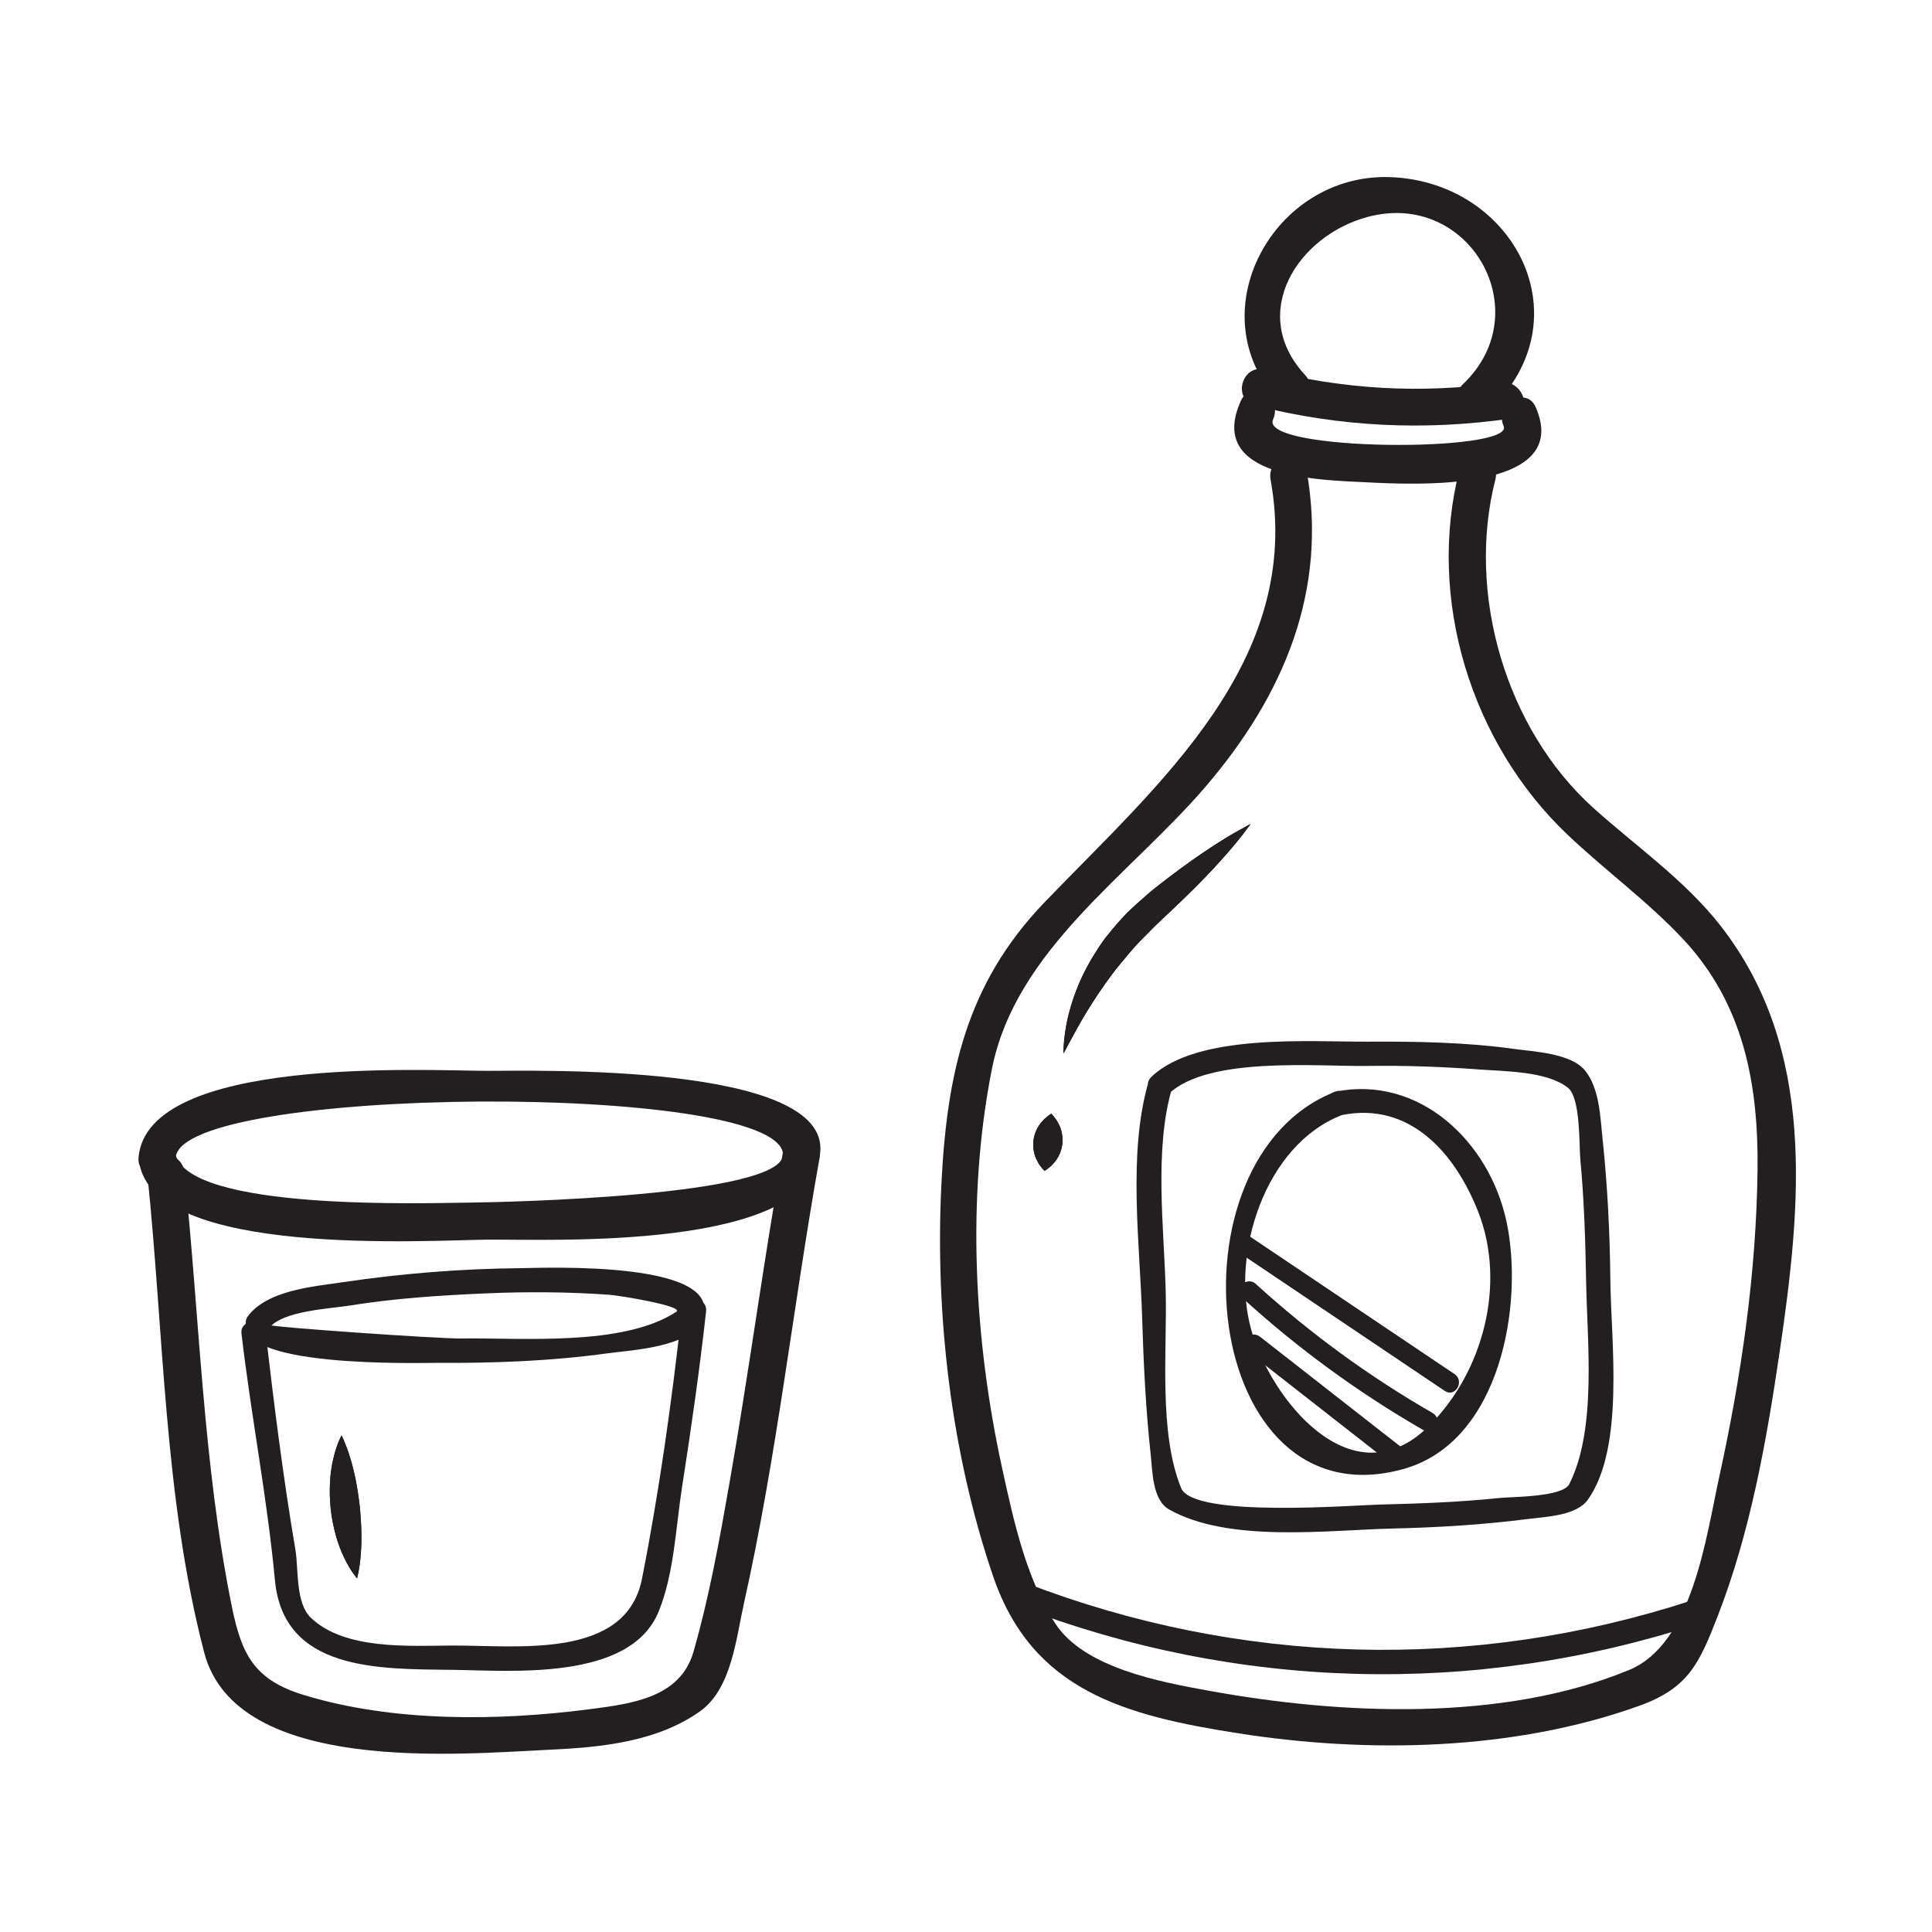
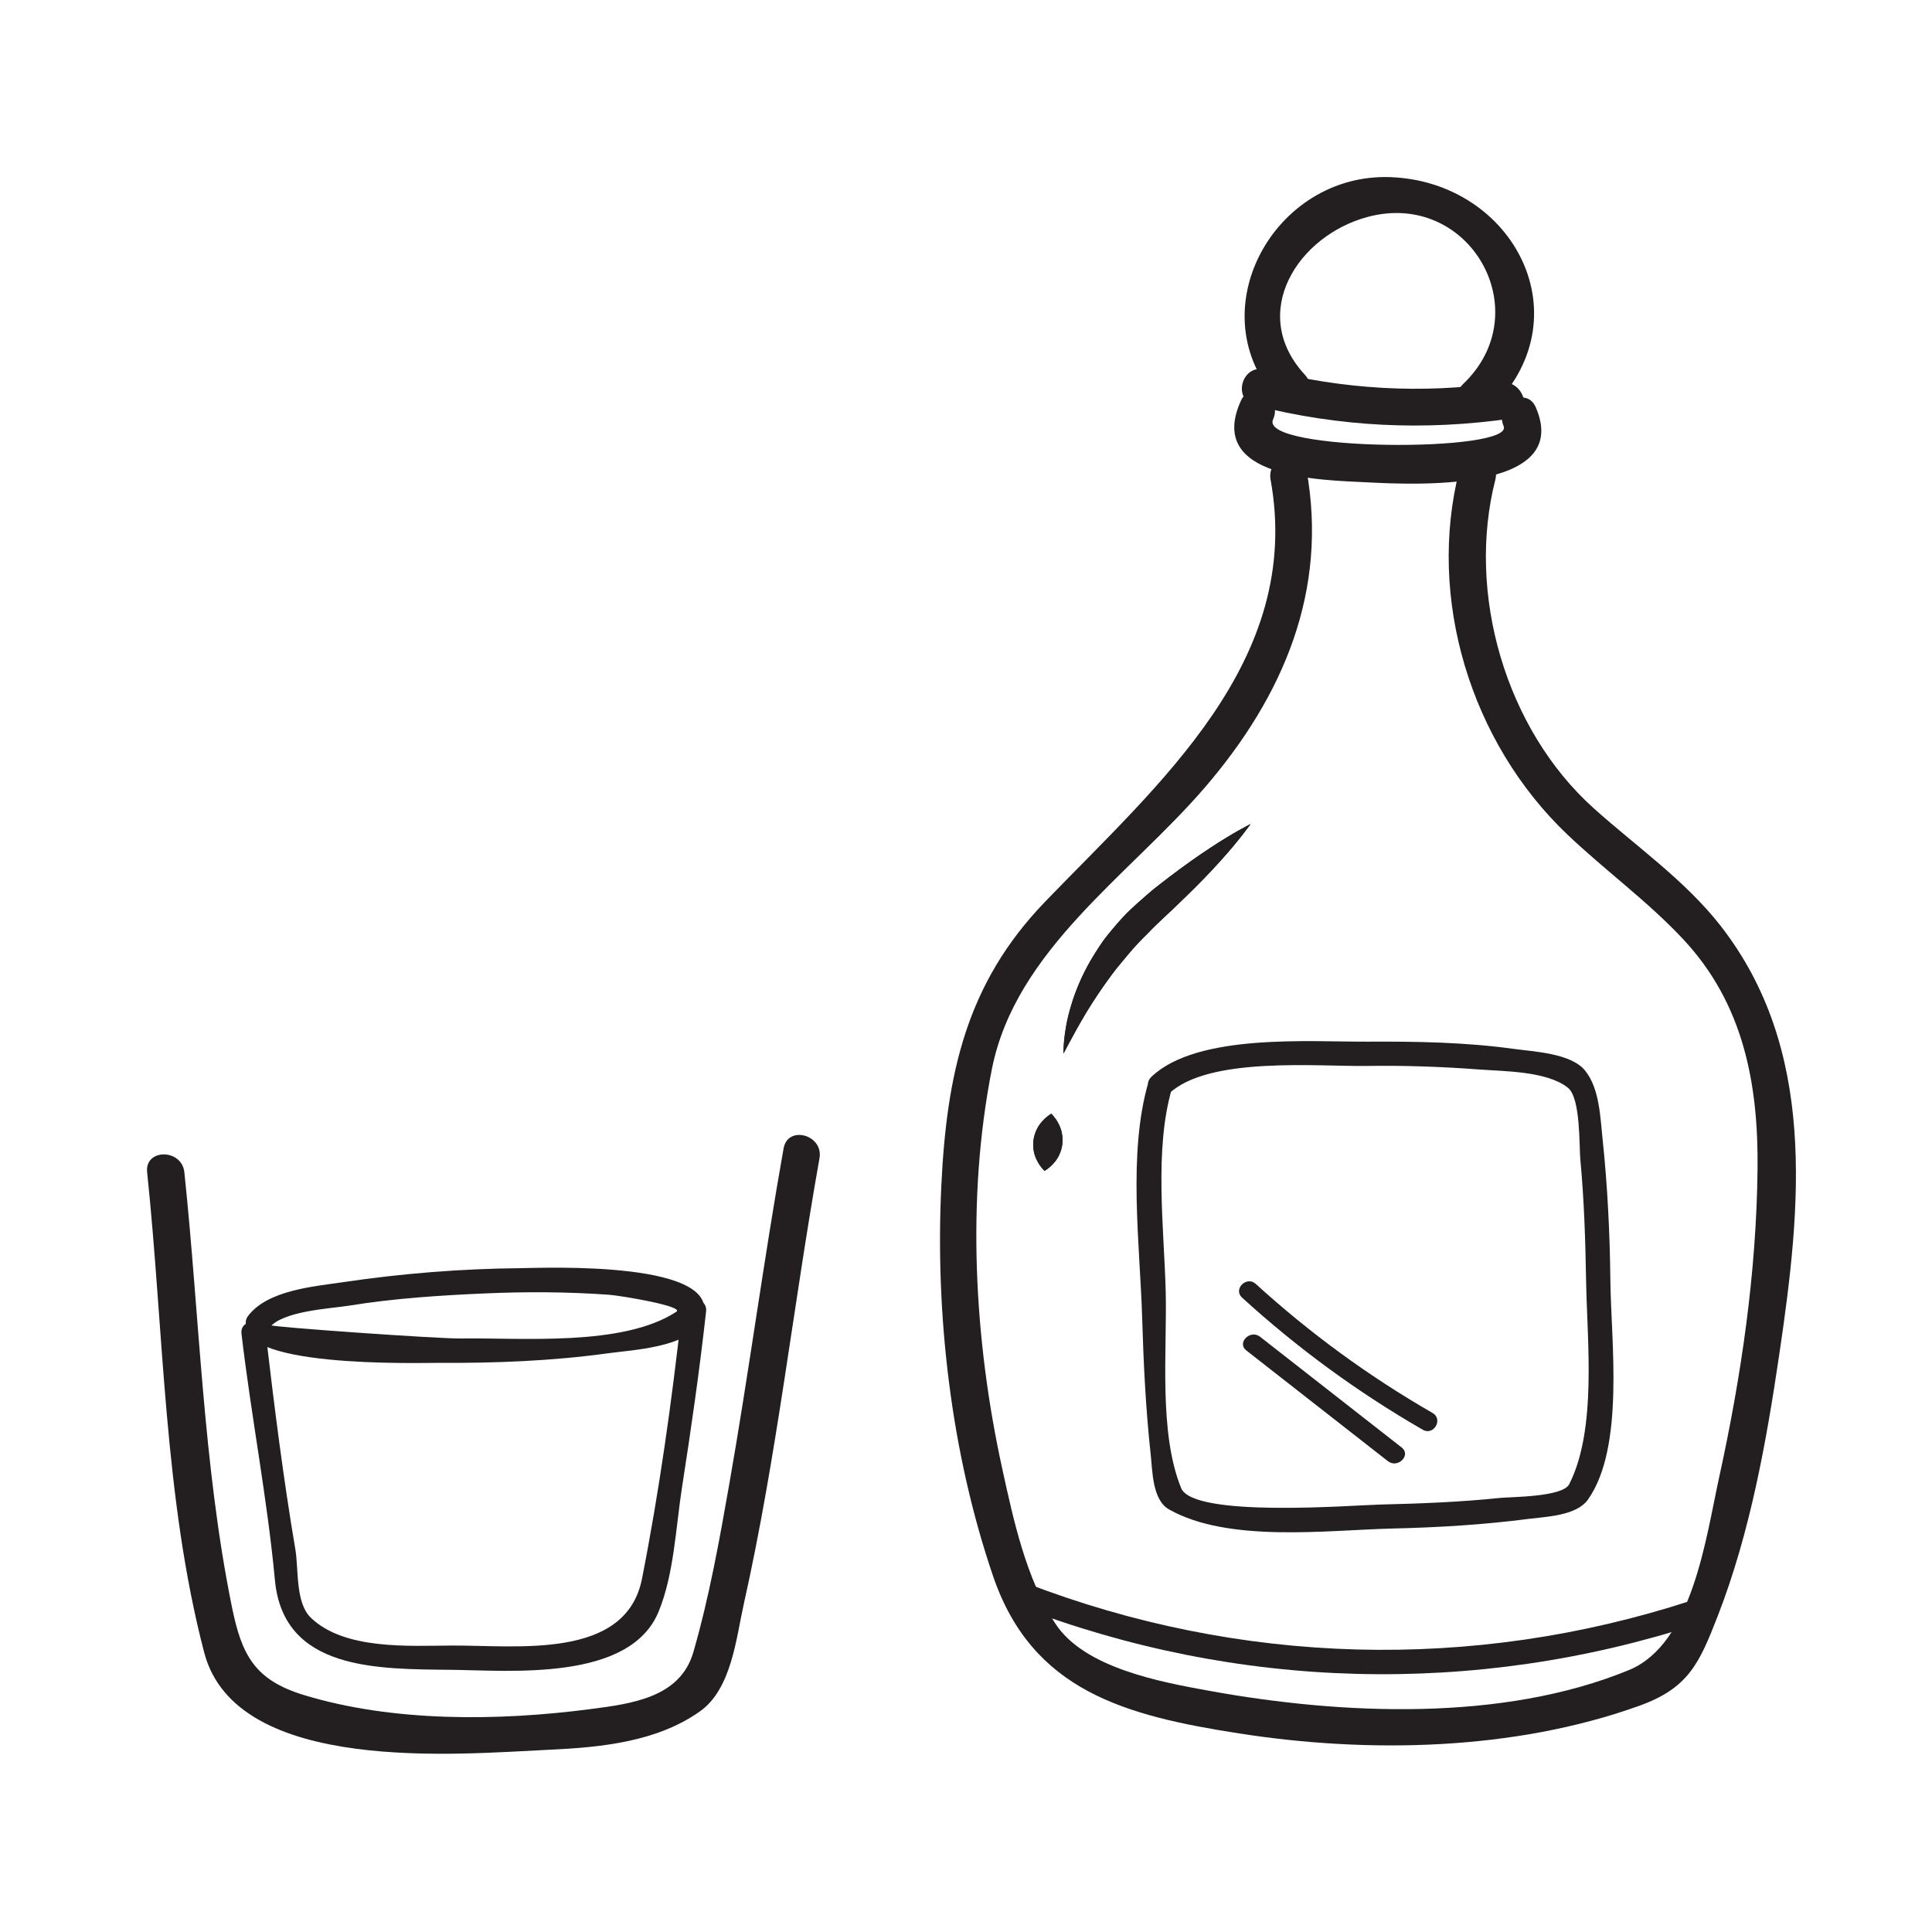
<svg xmlns="http://www.w3.org/2000/svg" version="1.2" viewBox="0 0 600 600" width="600" height="600">
  <style> .s0 { fill: #231f20 } </style>
  <g id="Shots">
    <path id="&lt;Path&gt;" class="s0" d="m326.48 345.88c0 0 1.37 1.29 2.24 3.08 0.99 1.8 1.45 4.1 1.2 6.33-0.26 2.21-1.23 4.35-2.62 5.87-1.27 1.54-2.91 2.47-2.91 2.47 0 0-1.38-1.29-2.25-3.07-1.01-1.81-1.45-4.11-1.2-6.34 0.28-2.2 1.25-4.34 2.64-5.87 1.26-1.53 2.9-2.47 2.9-2.47z" />
    <path id="&lt;Path&gt;" class="s0" d="m388.38 255.91c0 0-3.47 4.97-9.43 11.53-2.96 3.3-6.54 7.02-10.5 10.85-2.01 1.88-3.98 3.91-6.08 5.81-2.08 1.91-4.13 3.89-6.07 5.92-0.99 0.98-2.01 1.98-2.91 2.96-1.04 1.1-1.9 2.11-2.77 3.12-1.72 2.12-3.53 4.14-5.1 6.26-3.15 4.21-5.88 8.34-8.12 12.02-2.22 3.7-3.98 6.9-5.19 9.19-1.23 2.31-1.94 3.63-1.94 3.63 0 0-0.04-1.52 0.21-4.15 0.26-2.63 0.82-6.4 2.16-10.76 1.28-4.38 3.34-9.36 6.25-14.33 1.51-2.46 3.04-5.02 4.95-7.38 0.99-1.23 1.98-2.45 2.92-3.51 1.03-1.21 2.05-2.31 3.12-3.42 2.19-2.13 4.45-4.15 6.68-6.07 2.21-1.94 4.55-3.62 6.71-5.32 4.39-3.33 8.58-6.32 12.3-8.75 7.38-4.92 12.81-7.6 12.81-7.6z" />
-     <path id="&lt;Path&gt;" class="s0" d="m106.07 445.78c0 0 1.47 2.83 2.66 6.92 1.31 4.1 2.36 9.5 2.97 14.92 0.57 5.43 0.72 10.93 0.32 15.22-0.29 4.26-1.13 7.33-1.13 7.33 0 0-2.12-2.38-3.97-6.36-1.99-3.95-3.59-9.51-4.21-15.21-0.61-5.69-0.24-11.48 0.85-15.75 0.96-4.3 2.51-7.07 2.51-7.07z" />
    <path id="&lt;Path&gt;" class="s0" d="m326.48 345.88c0 0 1.37 1.29 2.24 3.08 0.99 1.8 1.45 4.1 1.2 6.33-0.26 2.21-1.23 4.35-2.62 5.87-1.27 1.54-2.91 2.47-2.91 2.47 0 0-1.38-1.29-2.25-3.07-1.01-1.81-1.45-4.11-1.2-6.34 0.28-2.2 1.25-4.34 2.64-5.87 1.26-1.53 2.9-2.47 2.9-2.47z" />
    <path id="&lt;Path&gt;" class="s0" d="m388.38 255.91c0 0-3.47 4.97-9.43 11.53-2.96 3.3-6.54 7.02-10.5 10.85-2.01 1.88-3.98 3.91-6.08 5.81-2.08 1.91-4.13 3.89-6.07 5.92-0.99 0.98-2.01 1.98-2.91 2.96-1.04 1.1-1.9 2.11-2.77 3.12-1.72 2.12-3.53 4.14-5.1 6.26-3.15 4.21-5.88 8.34-8.12 12.02-2.22 3.7-3.98 6.9-5.19 9.19-1.23 2.31-1.94 3.63-1.94 3.63 0 0-0.04-1.52 0.21-4.15 0.26-2.63 0.82-6.4 2.16-10.76 1.28-4.38 3.34-9.36 6.25-14.33 1.51-2.46 3.04-5.02 4.95-7.38 0.99-1.23 1.98-2.45 2.92-3.51 1.03-1.21 2.05-2.31 3.12-3.42 2.19-2.13 4.45-4.15 6.68-6.07 2.21-1.94 4.55-3.62 6.71-5.32 4.39-3.33 8.58-6.32 12.3-8.75 7.38-4.92 12.81-7.6 12.81-7.6z" />
    <path id="&lt;Path&gt;" class="s0" d="m394.59 148.94c10.22 56.49-34.93 94.61-70.19 131.27-24.36 25.33-30.38 53.38-32.06 87.93-1.95 40.27 3.03 83.11 16.07 121.34 12.17 35.7 41.13 43.35 76.33 48.84 40.32 6.3 85.51 5.37 124.24-8.53 15.32-5.49 18.7-13.07 24.44-27.82 10.14-26.04 15.16-54.29 19.22-81.82 6.76-45.85 11.66-94.25-18.34-132.69-11-14.07-26.11-24.56-39.31-36.4-27.48-24.66-39.61-66.88-30.59-102.12 1.84-7.22-9.3-10.29-11.15-3.07-10.23 40 3.55 84.86 33.57 113.36 11.74 11.15 24.79 20.58 35.9 32.45 18.76 20.04 23.4 44.95 23.1 71.53-0.36 32.18-5.05 64.29-11.94 95.67-4.13 18.86-8.3 51.66-27.97 59.76-39.22 16.17-89.33 13.91-130.21 6.49-15.22-2.76-39.03-7.08-48.01-21-9.06-14.04-12.9-31.88-16.42-47.96-8.74-39.82-11.19-83.96-3.24-124.1 7.36-37.21 42.88-60.36 66.34-87.73 24.3-28.35 38.14-60.98 31.36-98.47-1.33-7.33-12.46-4.22-11.14 3.07z" />
    <path id="&lt;Path&gt;" class="s0" d="m385.4 124.41c-11.05 24.18 24.61 24.65 38.9 25.37 13.64 0.68 64.28 3.54 52.65-23.29-2.96-6.83-12.91-0.93-9.99 5.83 3.59 8.26-76.17 7.97-71.59-2.08 3.08-6.73-6.88-12.6-9.97-5.83z" />
    <path id="&lt;Path&gt;" class="s0" d="m389.8 125.92c26.26 6.68 52.56 7.92 79.37 4.07 7.36-1.07 4.22-12.2-3.07-11.16-24.69 3.56-49.07 2.1-73.23-4.06-7.23-1.83-10.3 9.32-3.07 11.15z" />
    <path id="&lt;Path&gt;" class="s0" d="m405.25 116.4c-17.74-19.2-2.16-43.24 19.48-49.03 31.65-8.48 53.2 29.43 29.69 51.86-5.41 5.14 2.78 13.31 8.17 8.17 29.88-28.5 7.56-71.02-30.86-72.39-36.3-1.29-59.96 42.17-34.66 69.56 5.07 5.48 13.23-2.71 8.18-8.17z" />
    <path id="&lt;Path&gt;" class="s0" d="m356.67 336.02c-6.49 22.27-2.64 50.45-1.96 73.25 0.42 14.17 1.11 28.35 2.65 42.45 0.56 5.06 0.48 14.09 5.68 17.04 18.52 10.47 49.21 6.42 69.39 5.94 14.14-0.33 28.32-1.18 42.35-3 5.39-0.69 14.83-0.96 18.38-6 11.49-16.28 7.14-49.36 6.96-67.8-0.16-14.73-0.87-29.48-2.42-44.13-0.73-6.84-0.93-15.69-5.43-21.28-4.36-5.41-15.96-5.89-22.02-6.73-15.06-2.09-30.38-2.35-45.56-2.26-17.7 0.1-52.75-2.67-67.05 10.86-3.54 3.35 1.8 8.66 5.33 5.33 12.38-11.71 46.14-8.42 61.72-8.65 11.57-0.17 23.15 0.23 34.69 1.1 7.67 0.58 21.07 0.48 27.56 5.68 3.97 3.19 3.45 17.97 3.84 22.2 1.19 12.59 1.58 25.25 1.8 37.88 0.31 18.46 3.42 46-5.25 63.05-2.05 4-18.11 3.9-21.52 4.25-12.41 1.3-24.92 1.76-37.38 2.06-8.02 0.19-57.8 4.2-61.61-5.11-7.06-17.28-4.33-42.84-4.8-61.1-0.5-19.56-3.64-43.94 1.93-63.02 1.35-4.68-5.92-6.66-7.28-2.01z" />
-     <path id="&lt;Path&gt;" class="s0" d="m414.75 339.02c-53.68 20.69-41.75 134.86 21.21 117.16 30.1-8.46 37.33-51.25 31.92-76.71-5.31-24.98-27.13-45.64-53.13-40.45-4.76 0.95-2.75 8.22 2 7.27 21.1-4.21 35.1 11.79 42.26 29.89 8.91 22.51 1.55 50.06-15.24 66.67-23.93 23.66-49.42-8.67-55.28-30.21-6.36-23.44 4.38-57.14 28.26-66.35 4.48-1.73 2.54-9.02-2-7.27z" />
    <path id="&lt;Path&gt;" class="s0" d="m387.06 419.4q21.98 17.2 43.98 34.39c3.03 2.36 7.33-1.87 4.26-4.26q-21.99-17.2-43.98-34.39c-3.02-2.37-7.32 1.87-4.26 4.26z" />
    <path id="&lt;Path&gt;" class="s0" d="m385.74 402.99q25.83 23.57 56.13 41.04c3.37 1.94 6.4-3.27 3.04-5.21q-29.63-17.05-54.91-40.08c-2.86-2.62-7.14 1.63-4.26 4.25z" />
-     <path id="&lt;Path&gt;" class="s0" d="m385.16 389.24q31.77 21.36 63.54 42.73c3.24 2.17 6.25-3.05 3.04-5.22q-31.77-21.35-63.54-42.72c-3.24-2.17-6.25 3.05-3.04 5.21z" />
    <path id="&lt;Path&gt;" class="s0" d="m316.56 498.9c67.62 26.03 141.46 27.95 210.37 5.55 4.6-1.5 2.63-8.78-2-7.27-67.77 22.03-139.88 20.04-206.36-5.56-4.55-1.74-6.5 5.54-2.01 7.28z" />
-     <path id="&lt;Path&gt;" class="s0" d="m106.07 445.78c0 0 1.47 2.83 2.66 6.92 1.31 4.1 2.36 9.5 2.97 14.92 0.57 5.43 0.72 10.93 0.32 15.22-0.29 4.26-1.13 7.33-1.13 7.33 0 0-2.12-2.38-3.97-6.36-1.99-3.95-3.59-9.51-4.21-15.21-0.61-5.69-0.24-11.48 0.85-15.75 0.96-4.3 2.51-7.07 2.51-7.07z" />
-     <path id="&lt;Path&gt;" class="s0" d="m43.23 360.93c4.41 29.78 89.64 24.2 108.39 24.05 19.7-0.16 99.37 3.55 103.08-26.8 3.47-28.34-90.29-25.55-103.66-25.62-19.54-0.09-105.14-4.68-108.01 26.83-0.68 7.42 10.88 7.36 11.56 0 2.02-22.23 185.81-23.47 188.56-1.21 1.65 13.41-88.1 15.21-96.44 15.28-12.87 0.11-89.58 2.97-92.33-15.61-1.09-7.35-12.23-4.21-11.15 3.08z" />
    <path id="&lt;Path&gt;" class="s0" d="m45.69 364.04c5.2 49.27 5.16 101 17.72 149.14 9.97 38.23 80.02 31.46 107.12 30.22 15.98-0.73 33.47-2.41 46.87-11.94 9.8-6.96 11.21-22.67 13.62-33.45 10.23-45.66 15.27-92.28 23.48-138.29 1.3-7.29-9.84-10.41-11.15-3.07-6.17 34.6-10.76 69.48-16.84 104.11-3.07 17.5-6.23 35.13-11.15 52.23-4.08 14.21-19.04 16.1-32.18 17.81-28.47 3.71-61.16 4.04-88.76-4.38-15.4-4.68-19.37-12.49-22.41-27.44-8.98-44.22-10.03-90.14-14.76-134.94-0.77-7.33-12.34-7.41-11.56 0z" />
    <path id="&lt;Path&gt;" class="s0" d="m75 414.23c2.99 25.5 7.99 50.96 10.38 76.49 2.63 28.15 31.91 27.6 54.82 27.86 18.29 0.2 55.42 3.66 64.34-18.07 4.79-11.67 5.34-26.2 7.25-38.51 2.84-18.17 5.46-36.41 7.49-54.7 0.54-4.83-7.01-4.77-7.54 0-3.08 27.73-6.96 55.61-12.36 82.98-5.01 25.36-39 20.63-59.18 20.76-13.23 0.08-33.22 1.39-43.64-8.61-4.88-4.69-3.78-15.01-4.83-21.23-3.77-22.22-6.57-44.59-9.19-66.97-0.56-4.76-8.11-4.82-7.54 0z" />
    <path id="&lt;Path&gt;" class="s0" d="m76.7 409.53c-5.92 15.48 53.41 13.69 59.15 13.72 17.66 0.11 35.53-0.56 53.04-2.99 7.17-0.99 24.95-1.79 28.87-9.93 9.22-19.13-49.28-16.56-56.06-16.49-18.44 0.17-36.92 1.64-55.15 4.35-9.04 1.34-23.38 2.45-29.47 10.44-2.95 3.86 3.6 7.61 6.51 3.8 4.08-5.36 19.03-6.01 24.96-6.97 13.84-2.24 27.91-3.16 41.9-3.77 12.9-0.58 25.85-0.51 38.73 0.41 3.2 0.22 23.52 3.55 20.85 5.29-16.59 10.87-48.07 8-66.94 8.29-6.72 0.11-59.34-3.58-59.12-4.15 1.74-4.55-5.55-6.5-7.27-2z" />
  </g>
</svg>